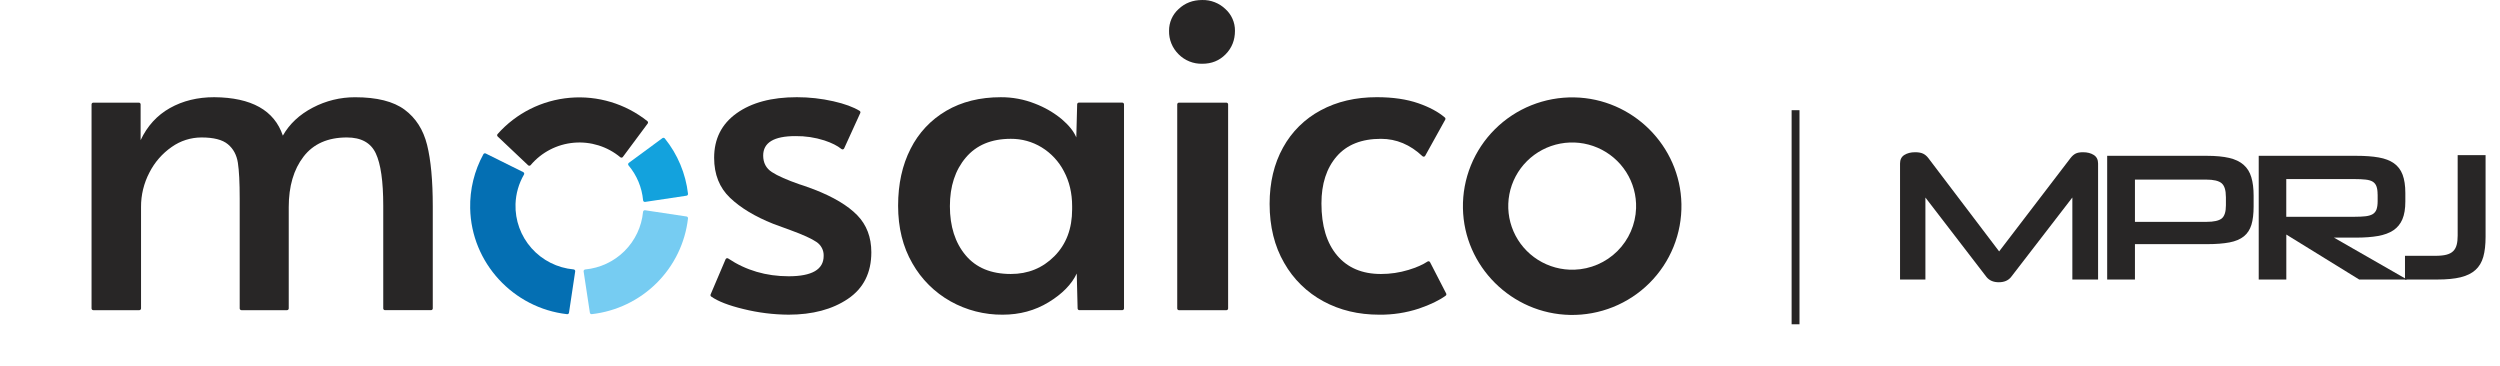
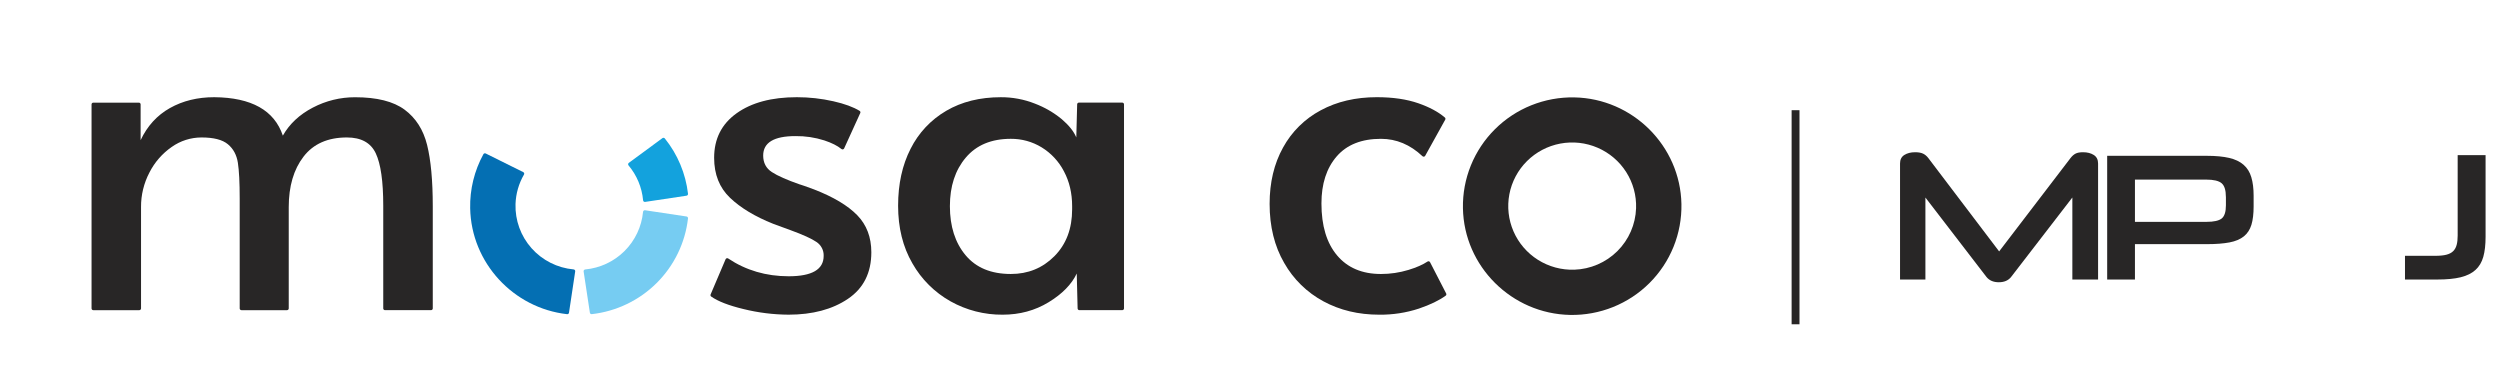
<svg xmlns="http://www.w3.org/2000/svg" width="355" height="52" viewBox="0 0 355 52" fill="none">
  <g clip-path="url(#clip0_773_75)">
    <path d="M13.248 14.575H19.72C19.785 14.575 19.849 14.601 19.895 14.647C19.942 14.694 19.968 14.757 19.968 14.822V19.904C20.914 17.892 22.301 16.372 24.129 15.344C25.957 14.317 28.054 13.803 30.42 13.803C35.71 13.847 38.957 15.666 40.163 19.26C41.108 17.593 42.527 16.266 44.42 15.28C46.269 14.308 48.33 13.803 50.421 13.809C53.518 13.809 55.862 14.397 57.453 15.574C59.043 16.751 60.108 18.418 60.647 20.575C61.184 22.737 61.453 25.637 61.454 29.274V43.795C61.454 43.86 61.427 43.923 61.38 43.969C61.334 44.016 61.27 44.042 61.204 44.042H54.669C54.603 44.042 54.54 44.016 54.493 43.969C54.447 43.923 54.421 43.86 54.421 43.795V29.214C54.421 25.747 54.066 23.265 53.357 21.767C52.647 20.268 51.281 19.519 49.259 19.519C46.549 19.519 44.495 20.428 43.098 22.248C41.701 24.067 41.002 26.453 41.001 29.407V43.797C41.001 43.863 40.974 43.926 40.928 43.972C40.882 44.019 40.818 44.044 40.752 44.044H34.285C34.22 44.044 34.156 44.019 34.11 43.972C34.063 43.926 34.037 43.863 34.037 43.797V28.186C34.037 25.918 33.951 24.227 33.778 23.114C33.606 22.001 33.133 21.124 32.359 20.482C31.587 19.839 30.34 19.518 28.618 19.519C27.099 19.519 25.619 19.991 24.382 20.868C23.042 21.797 21.956 23.044 21.22 24.495C20.425 26.011 20.015 27.697 20.027 29.407V43.797C20.027 43.863 20 43.926 19.953 43.972C19.907 44.019 19.843 44.044 19.777 44.044H13.248C13.182 44.044 13.119 44.019 13.073 43.972C13.026 43.926 13 43.863 13 43.797V14.819C13.001 14.754 13.027 14.692 13.074 14.646C13.12 14.601 13.183 14.575 13.248 14.575Z" fill="#282626" />
    <path d="M105.57 43.884C103.473 43.378 101.945 42.786 100.987 42.107C100.943 42.074 100.91 42.028 100.896 41.974C100.881 41.921 100.885 41.864 100.906 41.813L103.035 36.812C103.049 36.778 103.071 36.748 103.098 36.724C103.126 36.7 103.158 36.682 103.193 36.672C103.228 36.661 103.265 36.659 103.302 36.665C103.338 36.67 103.372 36.684 103.403 36.704C105.923 38.387 108.786 39.229 111.992 39.23C115.303 39.23 116.959 38.267 116.96 36.341C116.975 35.949 116.887 35.559 116.706 35.211C116.525 34.862 116.256 34.566 115.926 34.351C115.236 33.88 114.01 33.324 112.248 32.681L109.797 31.782C107.216 30.754 105.173 29.523 103.667 28.09C102.161 26.658 101.408 24.764 101.407 22.408C101.407 19.711 102.472 17.603 104.601 16.083C106.731 14.563 109.58 13.803 113.15 13.803C114.897 13.801 116.64 13.995 118.344 14.381C119.931 14.741 121.172 15.195 122.066 15.743C122.117 15.775 122.154 15.824 122.171 15.881C122.188 15.938 122.183 15.999 122.157 16.053L119.869 21.072C119.853 21.107 119.83 21.138 119.8 21.162C119.77 21.186 119.735 21.203 119.697 21.211C119.66 21.219 119.621 21.219 119.583 21.209C119.546 21.2 119.511 21.183 119.482 21.158C118.92 20.696 118.11 20.289 117.052 19.937C115.728 19.515 114.344 19.308 112.955 19.326C109.9 19.326 108.372 20.247 108.372 22.087C108.372 23.114 108.781 23.895 109.599 24.431C110.417 24.966 111.747 25.554 113.59 26.196H113.606C113.79 26.243 114.454 26.478 115.599 26.9C118.351 27.97 120.394 29.19 121.727 30.559C123.061 31.928 123.728 33.683 123.729 35.825C123.729 38.736 122.621 40.94 120.406 42.437C118.191 43.933 115.382 44.682 111.98 44.684C109.819 44.672 107.667 44.404 105.57 43.884Z" fill="#282626" />
    <path d="M134.983 42.793C132.715 41.522 130.84 39.657 129.562 37.401C128.208 35.068 127.531 32.339 127.531 29.215C127.531 26.134 128.122 23.437 129.305 21.125C130.43 18.875 132.19 17.001 134.369 15.732C136.563 14.448 139.144 13.806 142.112 13.805C143.768 13.796 145.411 14.103 146.951 14.711C148.334 15.235 149.623 15.981 150.765 16.918C151.797 17.8 152.487 18.667 152.834 19.518L152.957 14.811C152.959 14.746 152.985 14.685 153.032 14.64C153.078 14.595 153.141 14.57 153.205 14.57H159.36C159.426 14.57 159.489 14.596 159.536 14.642C159.582 14.688 159.609 14.751 159.609 14.817V43.795C159.609 43.861 159.582 43.923 159.536 43.97C159.489 44.016 159.426 44.042 159.36 44.042H153.27C153.205 44.043 153.143 44.018 153.096 43.972C153.049 43.927 153.022 43.866 153.021 43.801L152.898 38.842C152.166 40.384 150.832 41.743 148.898 42.92C146.964 44.097 144.792 44.685 142.382 44.685C139.792 44.708 137.241 44.056 134.983 42.793ZM149.73 36.374C151.406 34.682 152.243 32.467 152.243 29.728V29.274C152.243 27.435 151.856 25.788 151.081 24.331C150.358 22.931 149.265 21.754 147.919 20.927C146.6 20.12 145.079 19.699 143.531 19.712C140.778 19.712 138.649 20.6 137.144 22.376C135.638 24.152 134.885 26.451 134.885 29.274C134.885 32.142 135.627 34.464 137.111 36.24C138.595 38.016 140.735 38.905 143.531 38.906C145.984 38.909 148.05 38.065 149.73 36.374Z" fill="#282626" />
-     <path d="M167.361 7.706C166.918 7.271 166.569 6.751 166.335 6.176C166.102 5.602 165.99 4.986 166.005 4.367C166 3.787 166.118 3.213 166.351 2.681C166.585 2.15 166.929 1.674 167.361 1.285C168.265 0.429 169.384 0.001 170.719 0.001C171.326 -0.012 171.929 0.095 172.493 0.316C173.058 0.536 173.574 0.866 174.01 1.285C174.442 1.675 174.787 2.153 175.02 2.685C175.254 3.217 175.372 3.793 175.365 4.374C175.365 5.701 174.922 6.814 174.035 7.713C173.148 8.613 172.043 9.059 170.719 9.053C170.097 9.069 169.477 8.958 168.9 8.726C168.322 8.494 167.798 8.147 167.361 7.706ZM167.416 14.575H174.144C174.177 14.575 174.209 14.582 174.239 14.594C174.269 14.607 174.297 14.625 174.32 14.648C174.343 14.671 174.361 14.698 174.374 14.728C174.386 14.758 174.393 14.79 174.393 14.822V43.801C174.393 43.866 174.366 43.929 174.32 43.976C174.273 44.022 174.21 44.048 174.144 44.048H167.416C167.35 44.048 167.287 44.022 167.24 43.976C167.193 43.929 167.167 43.866 167.167 43.801V14.822C167.167 14.79 167.174 14.758 167.186 14.728C167.199 14.698 167.217 14.671 167.24 14.648C167.263 14.625 167.29 14.607 167.321 14.594C167.351 14.582 167.383 14.575 167.416 14.575Z" fill="#282626" />
    <path d="M187.936 42.794C185.595 41.536 183.66 39.643 182.355 37.336C180.975 34.96 180.285 32.165 180.285 28.952C180.285 25.912 180.92 23.247 182.189 20.959C183.416 18.711 185.278 16.87 187.544 15.663C189.844 14.421 192.5 13.801 195.512 13.801C197.791 13.801 199.759 14.09 201.415 14.667C202.985 15.215 204.237 15.889 205.17 16.687C205.213 16.724 205.242 16.775 205.251 16.831C205.26 16.886 205.25 16.944 205.222 16.993L202.379 22.121C202.361 22.154 202.336 22.182 202.305 22.204C202.274 22.225 202.239 22.24 202.202 22.246C202.164 22.252 202.126 22.249 202.09 22.238C202.054 22.227 202.021 22.208 201.993 22.182C200.246 20.536 198.281 19.713 196.097 19.713C193.345 19.713 191.248 20.546 189.806 22.213C188.364 23.88 187.644 26.107 187.645 28.891C187.645 32.058 188.387 34.519 189.871 36.274C191.355 38.03 193.43 38.907 196.097 38.907C197.42 38.909 198.736 38.714 200.001 38.329C201.136 37.984 202.039 37.587 202.71 37.139C202.739 37.12 202.772 37.108 202.806 37.102C202.841 37.096 202.876 37.098 202.91 37.107C202.943 37.116 202.975 37.132 203.002 37.154C203.029 37.175 203.051 37.203 203.067 37.233L205.356 41.674C205.383 41.726 205.391 41.786 205.378 41.843C205.365 41.9 205.332 41.951 205.285 41.986C204.353 42.663 203.086 43.274 201.485 43.819C199.664 44.416 197.757 44.709 195.84 44.685C192.913 44.687 190.278 44.057 187.936 42.794Z" fill="#282626" />
    <path d="M223.545 13.83C221.457 13.791 219.384 14.172 217.447 14.949C215.511 15.726 213.753 16.885 212.277 18.354C210.801 19.823 209.639 21.574 208.858 23.501C208.078 25.428 207.697 27.492 207.737 29.569C207.885 37.825 214.661 44.56 222.962 44.72C225.049 44.758 227.122 44.377 229.057 43.599C230.992 42.821 232.75 41.663 234.225 40.194C235.7 38.724 236.861 36.974 237.641 35.047C238.421 33.121 238.801 31.057 238.763 28.981C238.609 20.721 231.84 13.984 223.545 13.83ZM223.545 38.297C221.724 38.355 219.928 37.868 218.39 36.898C216.852 35.928 215.642 34.52 214.918 32.857C214.195 31.194 213.99 29.353 214.332 27.573C214.673 25.793 215.545 24.156 216.833 22.875C218.122 21.594 219.767 20.728 221.556 20.39C223.346 20.052 225.196 20.258 226.866 20.98C228.536 21.701 229.95 22.907 230.923 24.438C231.897 25.97 232.384 27.758 232.323 29.569C232.247 31.861 231.298 34.038 229.668 35.659C228.038 37.279 225.85 38.223 223.547 38.298L223.545 38.297Z" fill="#282626" />
-     <path d="M74.992 23.467C75.017 23.49 75.046 23.508 75.079 23.519C75.111 23.53 75.144 23.535 75.178 23.533C75.212 23.531 75.245 23.522 75.276 23.507C75.306 23.492 75.333 23.471 75.355 23.445C76.896 21.62 79.101 20.478 81.487 20.268C83.874 20.058 86.246 20.799 88.084 22.327C88.11 22.349 88.14 22.365 88.173 22.375C88.205 22.385 88.24 22.389 88.273 22.385C88.307 22.381 88.34 22.371 88.37 22.354C88.399 22.337 88.425 22.314 88.445 22.287L91.97 17.543C92.009 17.492 92.026 17.427 92.017 17.364C92.009 17.3 91.976 17.242 91.926 17.202C88.822 14.731 84.882 13.543 80.921 13.885C76.961 14.227 73.285 16.073 70.656 19.039C70.613 19.087 70.591 19.15 70.594 19.215C70.597 19.279 70.625 19.339 70.672 19.383L74.992 23.467Z" fill="#282626" />
    <path d="M94.058 19.62L89.292 23.127C89.265 23.147 89.242 23.172 89.225 23.202C89.208 23.231 89.197 23.263 89.193 23.297C89.189 23.331 89.192 23.365 89.202 23.397C89.212 23.43 89.228 23.46 89.251 23.486C90.432 24.891 91.154 26.621 91.32 28.446C91.323 28.48 91.332 28.512 91.349 28.542C91.364 28.572 91.386 28.598 91.413 28.62C91.439 28.641 91.47 28.656 91.503 28.665C91.536 28.674 91.57 28.676 91.604 28.671L97.486 27.788C97.548 27.779 97.605 27.747 97.645 27.697C97.684 27.648 97.704 27.585 97.698 27.522C97.367 24.646 96.226 21.922 94.407 19.663C94.386 19.637 94.361 19.616 94.333 19.599C94.305 19.584 94.273 19.573 94.241 19.569C94.209 19.565 94.176 19.568 94.144 19.576C94.113 19.585 94.083 19.6 94.058 19.62Z" fill="#13A2DD" />
    <path d="M91.312 30.089C91.112 32.19 90.183 34.154 88.684 35.646C87.185 37.138 85.21 38.063 83.1 38.262C83.066 38.265 83.033 38.275 83.003 38.291C82.973 38.307 82.946 38.329 82.925 38.356C82.904 38.382 82.888 38.413 82.879 38.445C82.871 38.478 82.869 38.513 82.874 38.546L83.761 44.398C83.77 44.461 83.803 44.519 83.854 44.558C83.905 44.598 83.97 44.616 84.034 44.609C87.521 44.214 90.77 42.654 93.251 40.184C95.733 37.715 97.299 34.482 97.697 31.012C97.704 30.948 97.685 30.884 97.646 30.833C97.606 30.783 97.549 30.749 97.485 30.74L91.604 29.857C91.569 29.851 91.533 29.853 91.499 29.861C91.465 29.87 91.433 29.886 91.406 29.908C91.378 29.93 91.356 29.958 91.34 29.989C91.324 30.02 91.314 30.054 91.312 30.089Z" fill="#76CCF2" />
    <path d="M81.678 38.54C81.683 38.506 81.681 38.472 81.672 38.439C81.663 38.406 81.648 38.376 81.627 38.349C81.606 38.322 81.579 38.3 81.549 38.284C81.519 38.268 81.486 38.259 81.452 38.256C79.148 38.047 77.011 36.97 75.478 35.246C73.945 33.521 73.132 31.279 73.204 28.979C73.251 27.505 73.664 26.065 74.406 24.789C74.423 24.76 74.434 24.727 74.438 24.694C74.442 24.66 74.439 24.626 74.43 24.593C74.42 24.561 74.404 24.531 74.382 24.505C74.361 24.479 74.334 24.457 74.304 24.442L68.972 21.794C68.915 21.765 68.848 21.76 68.786 21.779C68.725 21.798 68.673 21.84 68.642 21.896C67.356 24.247 66.709 26.891 66.765 29.567C66.913 37.332 72.908 43.753 80.524 44.613C80.588 44.621 80.653 44.603 80.704 44.564C80.755 44.525 80.788 44.467 80.797 44.403L81.678 38.54Z" fill="#046FB3" />
    <path d="M341.508 39.692V36.325H345.811C346.455 36.325 346.982 36.274 347.387 36.169C347.798 36.063 348.118 35.897 348.35 35.665C348.585 35.434 348.75 35.137 348.846 34.769C348.945 34.407 348.989 33.964 348.989 33.45V22.03H352.952V33.632C352.952 34.754 352.845 35.7 352.628 36.471C352.409 37.241 352.04 37.86 351.517 38.333C350.997 38.806 350.297 39.153 349.421 39.37C348.542 39.586 347.442 39.692 346.121 39.692H341.508Z" fill="#282626" />
-     <path d="M337.619 27.612C337.619 27.149 337.57 26.771 337.463 26.48C337.362 26.188 337.183 25.966 336.946 25.81C336.703 25.654 336.367 25.553 335.932 25.503C335.502 25.453 334.964 25.428 334.327 25.428H324.65V30.783H334.327C334.964 30.783 335.496 30.758 335.923 30.708C336.347 30.657 336.683 30.552 336.935 30.401C337.183 30.244 337.362 30.023 337.467 29.731C337.57 29.439 337.626 29.052 337.626 28.574V27.612H337.619ZM335.004 39.692L324.657 33.305V39.692H320.738V22.126H334.584C335.831 22.126 336.891 22.201 337.771 22.358C338.654 22.514 339.374 22.785 339.937 23.183C340.498 23.581 340.91 24.119 341.167 24.803C341.426 25.488 341.558 26.359 341.558 27.406V28.619C341.558 29.63 341.421 30.471 341.142 31.13C340.863 31.79 340.438 32.313 339.861 32.701C339.282 33.088 338.554 33.355 337.671 33.511C336.79 33.667 335.744 33.742 334.535 33.742H331.421L341.797 39.692H335.004Z" fill="#282626" />
    <path d="M316.075 27.949C316.075 27.003 315.872 26.359 315.467 26.017C315.06 25.674 314.332 25.503 313.277 25.503H303.162V31.503H313.328C314.367 31.503 315.08 31.342 315.483 31.025C315.876 30.708 316.08 30.084 316.08 29.157V27.949H316.075ZM303.162 34.669V39.692H299.219V22.126H313.379C314.64 22.126 315.695 22.227 316.54 22.423C317.387 22.619 318.071 22.947 318.588 23.399C319.106 23.852 319.475 24.441 319.687 25.166C319.906 25.886 320.014 26.761 320.014 27.793V29.313C320.014 30.36 319.911 31.226 319.703 31.916C319.495 32.6 319.135 33.154 318.63 33.561C318.118 33.974 317.439 34.261 316.591 34.422C315.744 34.583 314.671 34.669 313.379 34.669H303.162Z" fill="#282626" />
    <path d="M294.274 39.691V28.045L285.577 39.329C285.177 39.832 284.593 40.079 283.829 40.079C283.062 40.079 282.481 39.827 282.079 39.329L273.408 28.05V39.697H269.805V23.223C269.805 22.669 270.008 22.261 270.417 22.005C270.828 21.748 271.336 21.617 271.944 21.617C272.416 21.617 272.789 21.683 273.068 21.814C273.348 21.944 273.6 22.156 273.824 22.448L283.878 35.7L294.011 22.448C294.239 22.156 294.476 21.944 294.73 21.814C294.983 21.683 295.334 21.617 295.79 21.617C296.398 21.617 296.91 21.748 297.314 22.005C297.726 22.267 297.927 22.669 297.927 23.223V39.691H294.274Z" fill="#282626" />
    <path d="M255.528 15.648H254.41V46.048H255.528V15.648Z" fill="#282626" />
  </g>
  <defs>
    <clipPath id="clip0_773_75">
      <rect width="342" height="46.941" fill="white" transform="translate(13)" />
    </clipPath>
  </defs>
</svg>